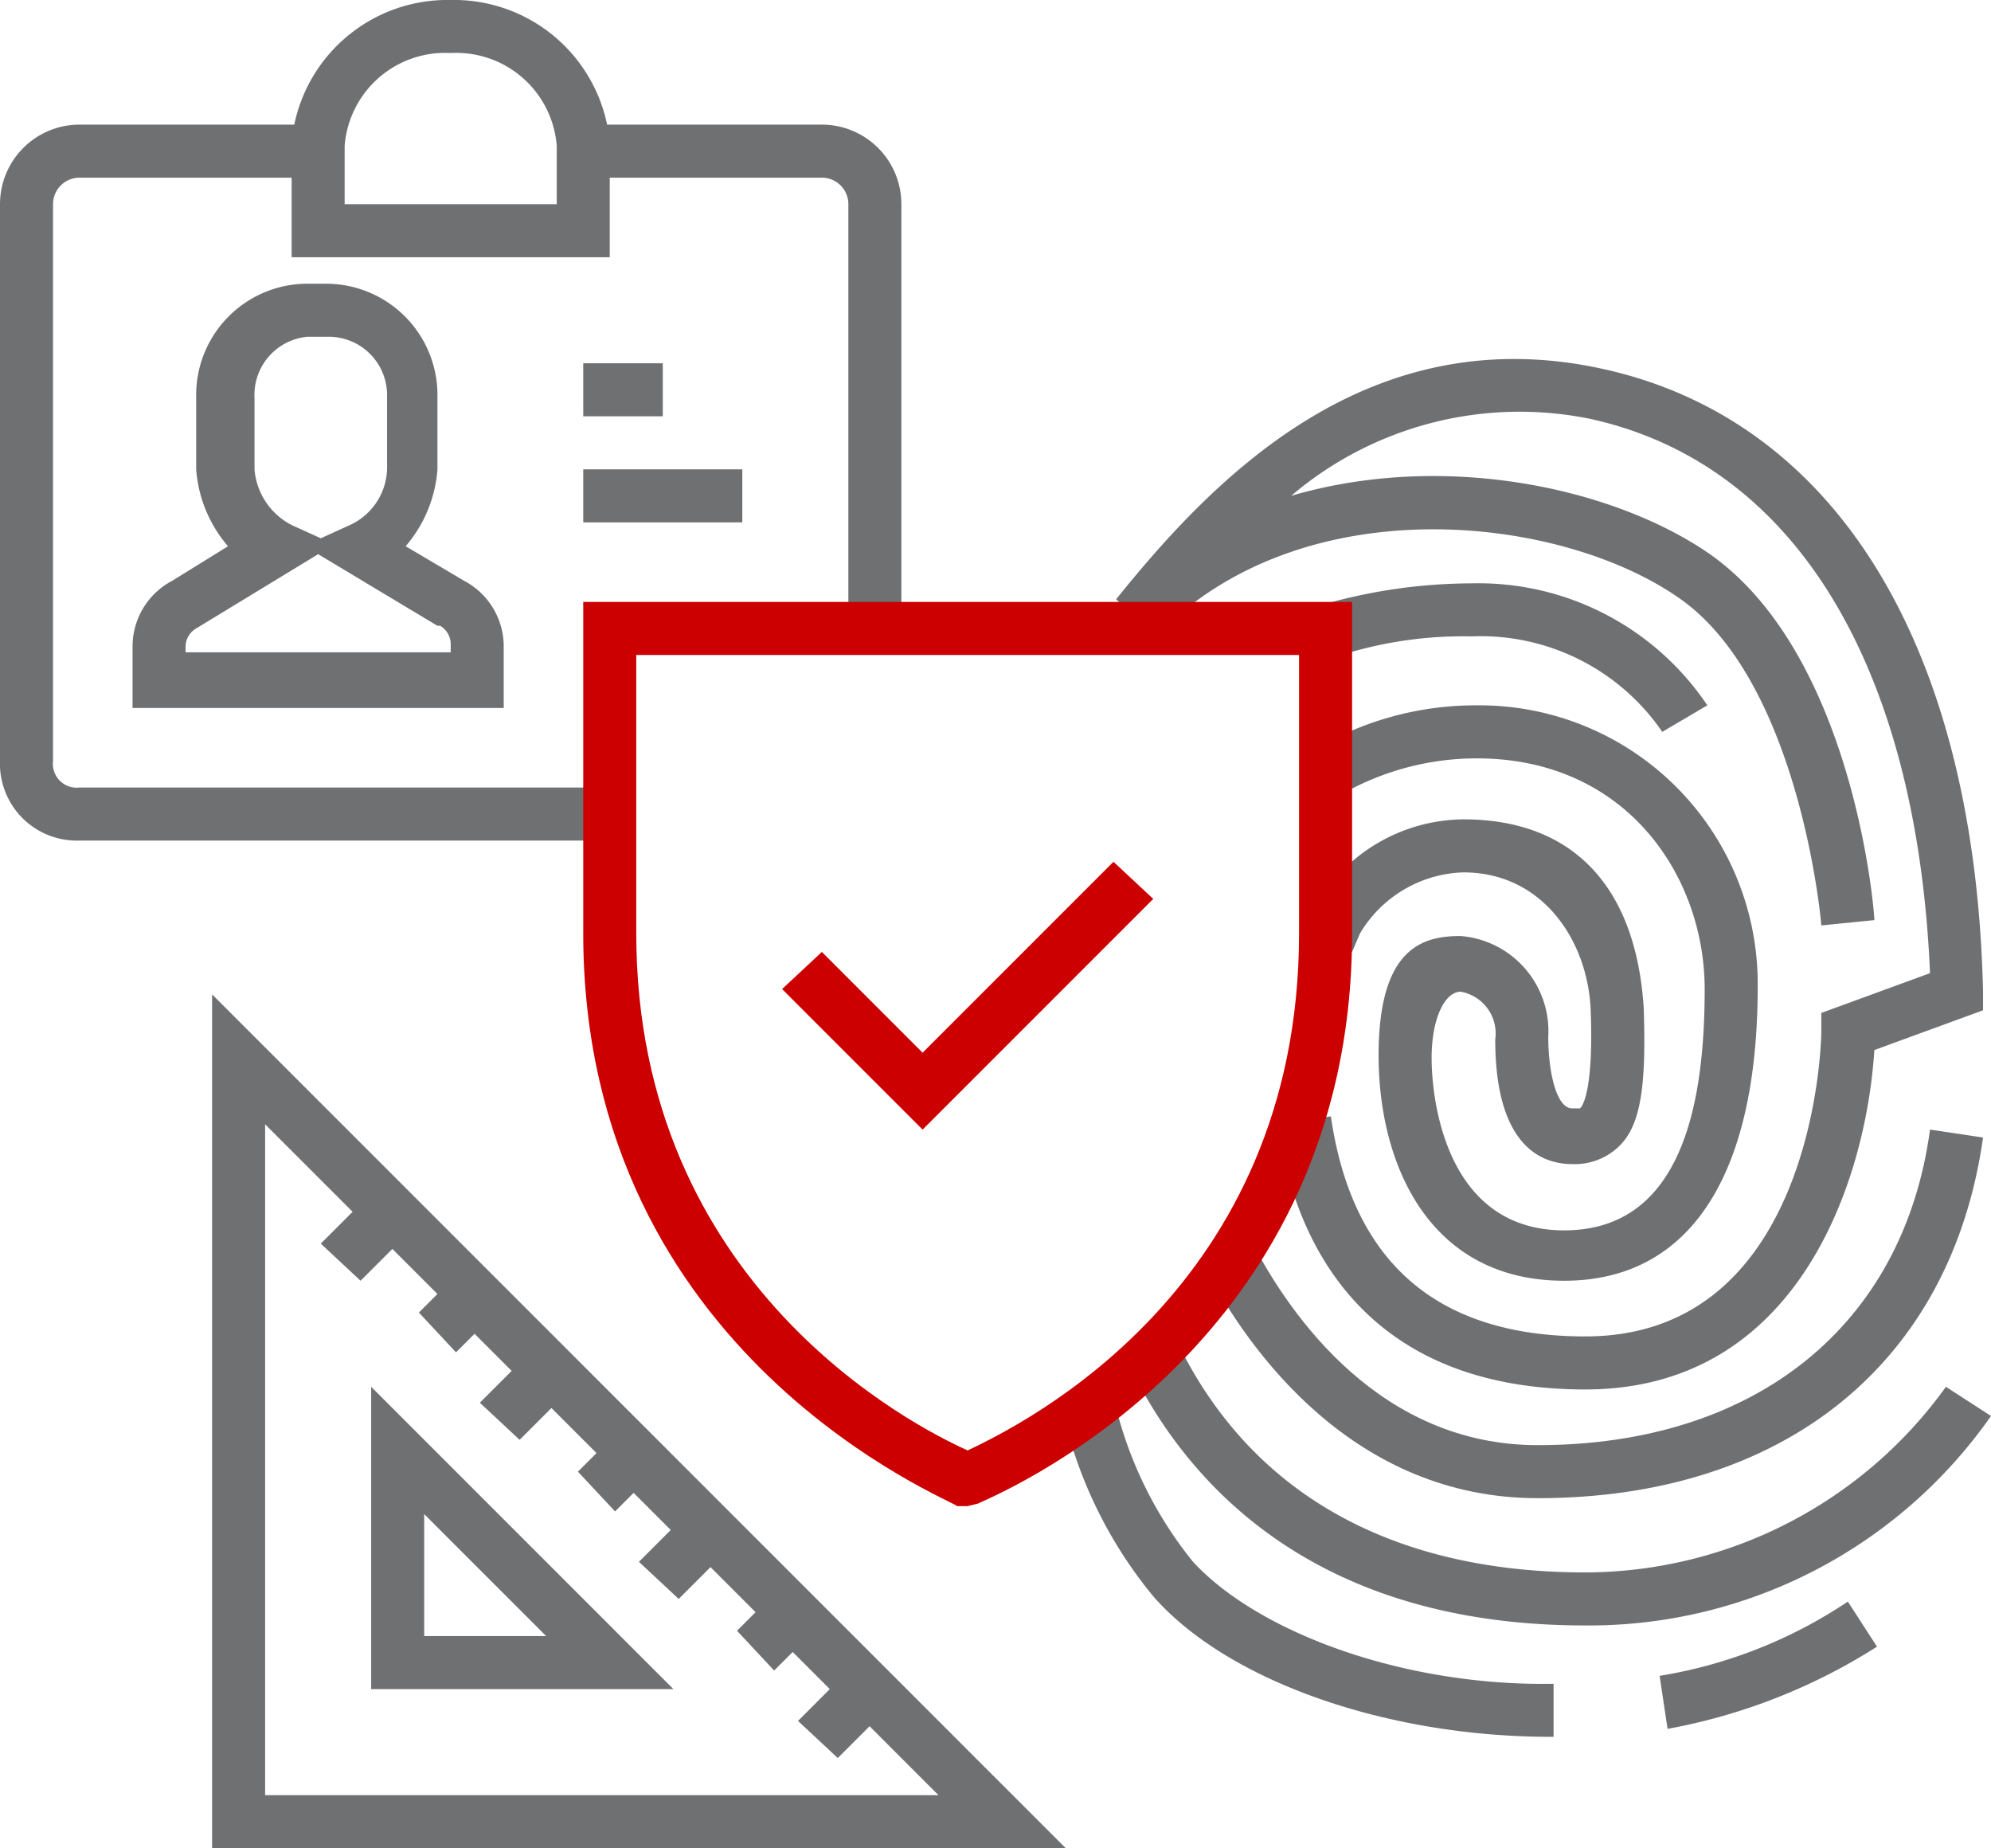
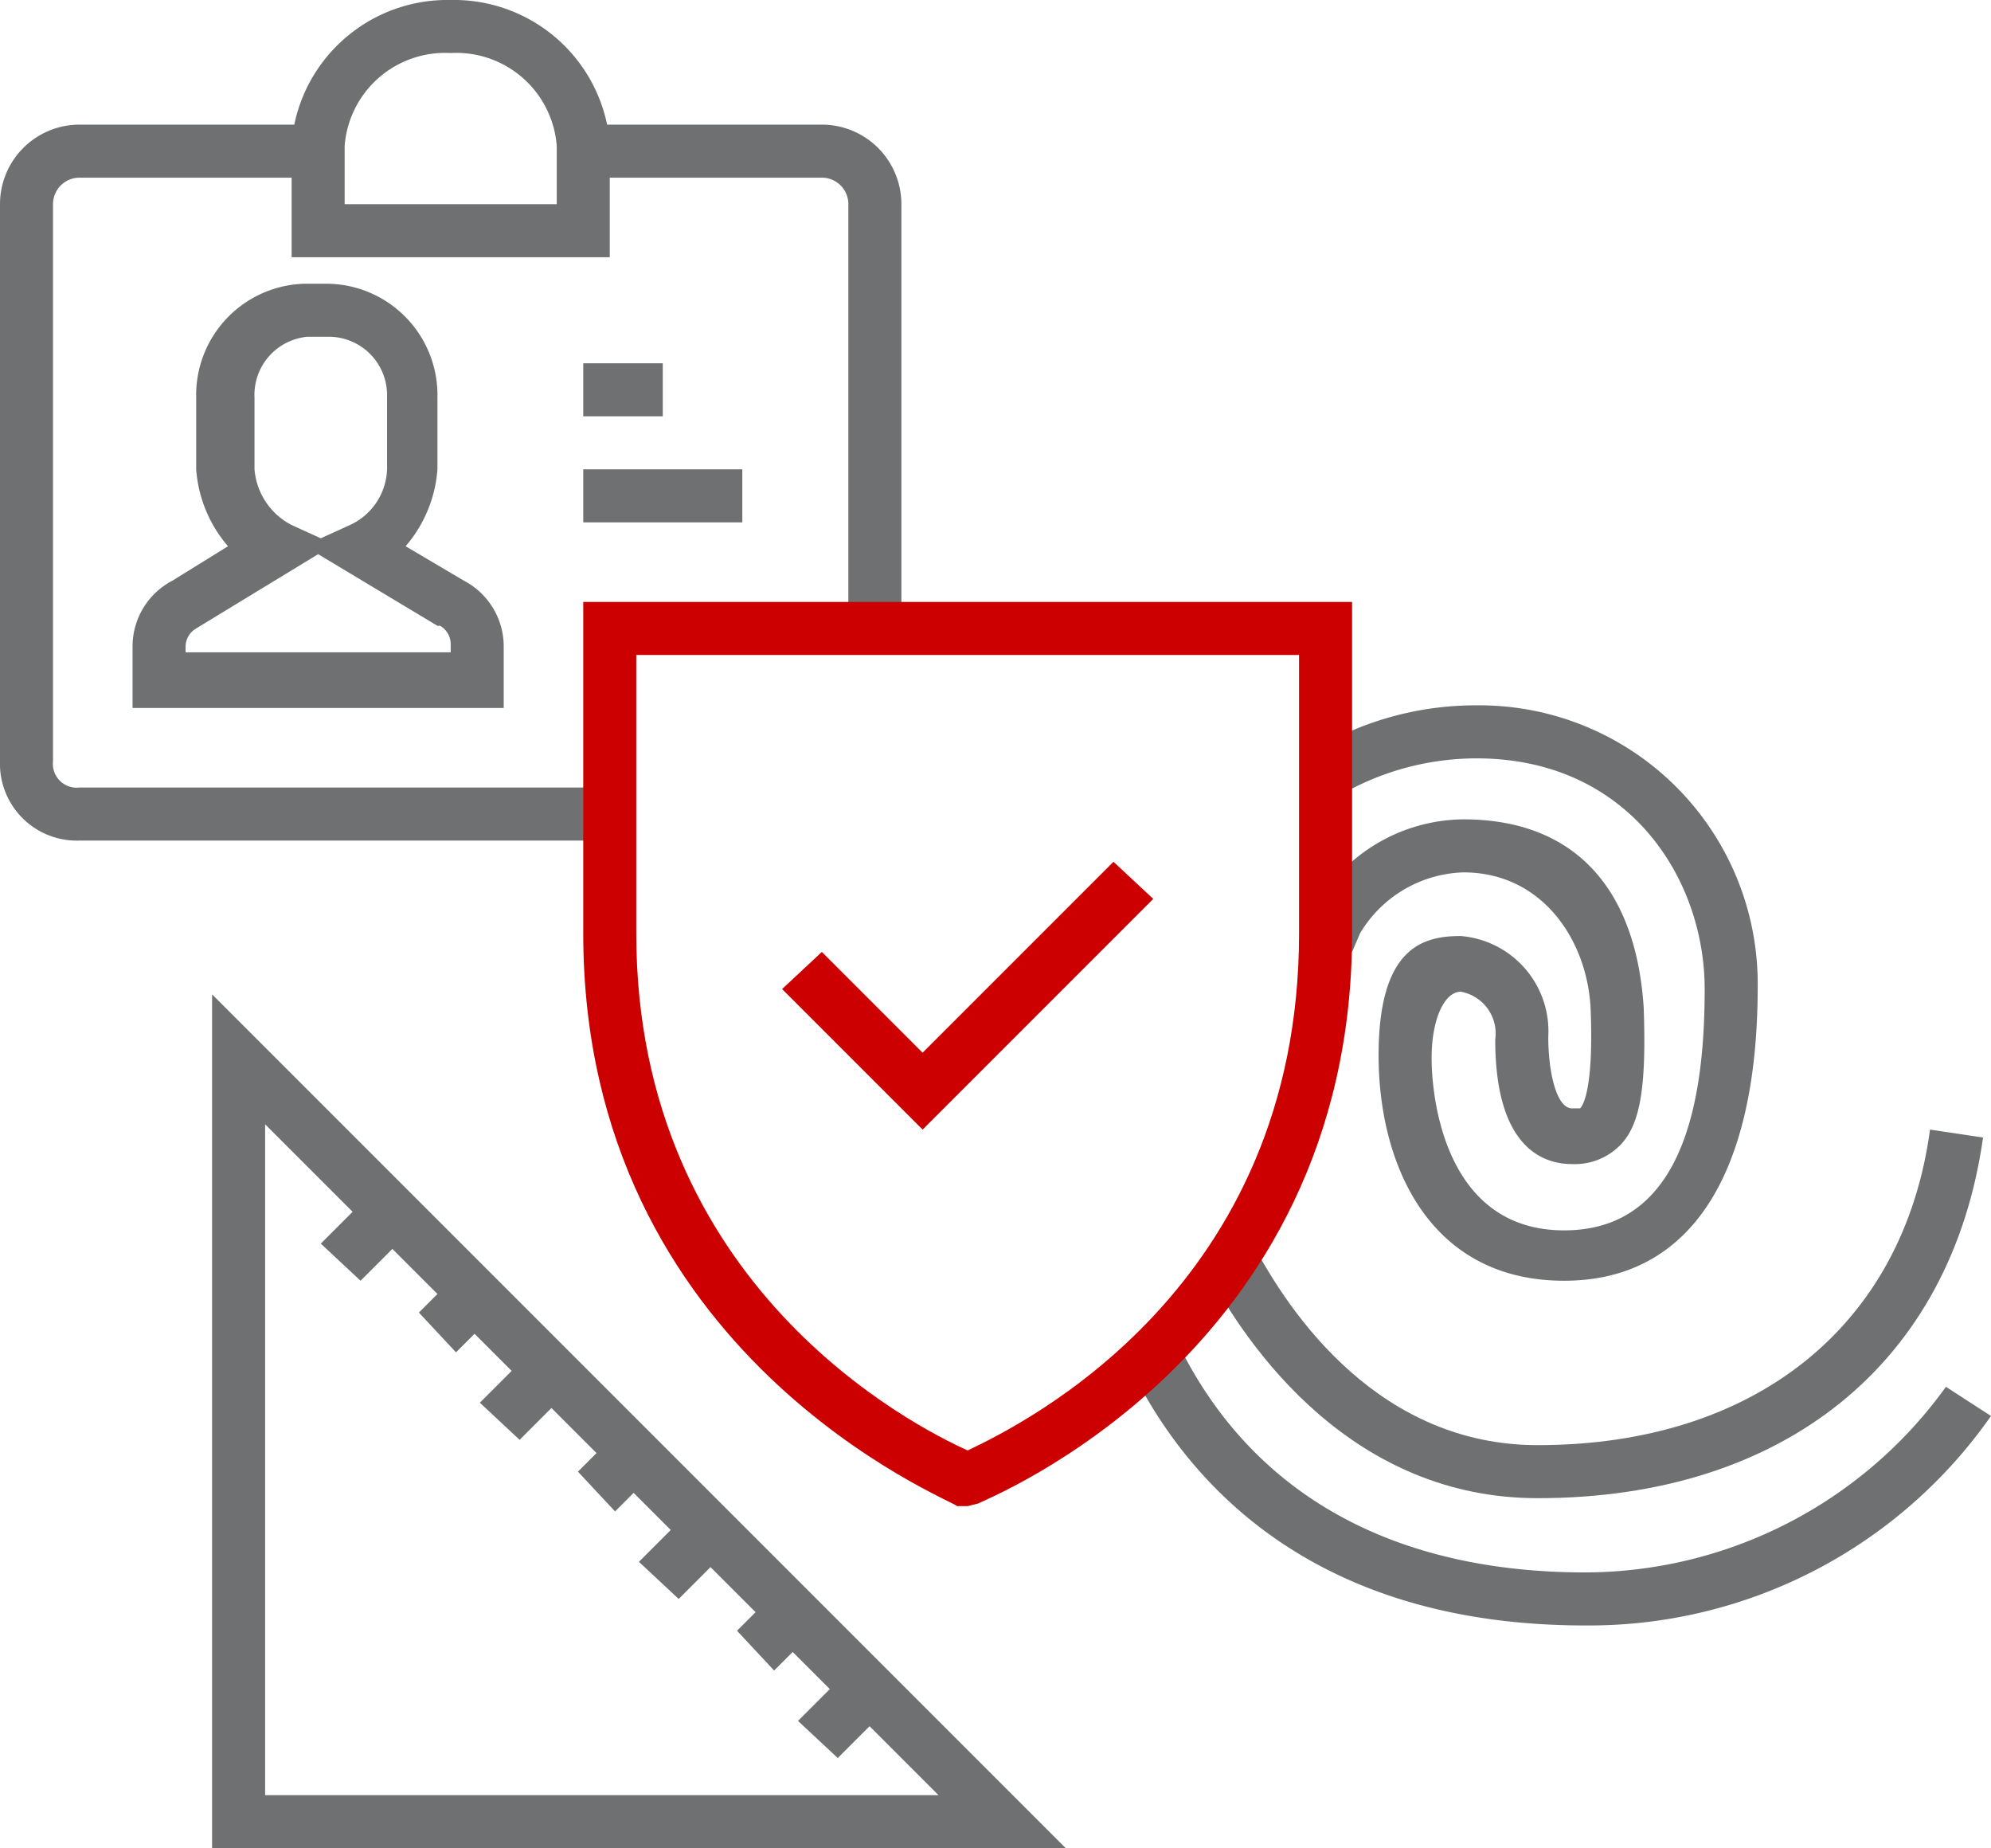
<svg xmlns="http://www.w3.org/2000/svg" viewBox="0 0 75.1 69.7">
  <defs>
    <style>.cls-1{fill:#6f7072;}.cls-2{fill:#c00;}</style>
  </defs>
  <title>rozcestnik_navazna-reseni</title>
  <g id="Vrstva_2" data-name="Vrstva 2">
    <g id="Layer_1" data-name="Layer 1">
      <path class="cls-1" d="M59,48.3c-5.1,0-7-4.4-7-8.5s1.7-4.5,3.1-4.5a3.6,3.6,0,0,1,3.3,3.8c0,1.3.3,2.7.9,2.7h.3c.2-.2.5-1.1.4-3.7s-1.8-5.2-4.8-5.2a4.7,4.7,0,0,0-3.9,2.3l-.3.7-1.8-.9a5.9,5.9,0,0,1,.4-.8,6.5,6.5,0,0,1,5.6-3.3c4.1,0,6.5,2.5,6.8,7.1.1,2.9-.1,4.4-.9,5.2a2.4,2.4,0,0,1-1.8.7c-.9,0-2.9-.4-2.9-4.7a1.6,1.6,0,0,0-1.3-1.8c-.6,0-1.1,1-1.1,2.5s.5,6.5,5,6.5,5.3-4.9,5.3-9.1-2.9-8.7-8.6-8.7a10.3,10.3,0,0,0-5,1.3l-1-1.7a11.9,11.9,0,0,1,6-1.6A10.5,10.5,0,0,1,66.3,37.2C66.3,44.4,63.7,48.3,59,48.3Z" />
-       <path class="cls-1" d="M59.8,52.4c-8.9,0-11.1-6.3-11.6-10l2-.3c.8,5.5,4,8.3,9.6,8.3,8.6,0,8.9-11,8.9-11.5v-.7l4.1-1.5C72.3,25.1,67.7,17.5,60,15.8a13.3,13.3,0,0,0-11.3,2.9c5.8-1.7,12.2-.3,15.8,2.2,5.4,3.8,6.2,13.4,6.2,13.8l-2,.2c0-.1-.8-9.1-5.3-12.3S49.1,18.3,43.6,24l-1.5-1.4C45.8,18,51.6,12,60.4,13.9S74.5,24.3,74.8,37.4v.7l-4.1,1.5C70.4,44.4,67.9,52.4,59.8,52.4Z" />
      <path class="cls-1" d="M58,56.5c-6.9,0-10.9-5.5-12.6-8.8l1.8-.9c1.5,2.9,4.9,7.7,10.8,7.7,8.2,0,13.8-4.5,14.8-11.9l2,.3C73.6,51.4,67.3,56.5,58,56.5Z" />
-       <path class="cls-1" d="M62.7,27.6A8.3,8.3,0,0,0,55.5,24a15.3,15.3,0,0,0-4.9.7l-.7-1.9a20.5,20.5,0,0,1,5.6-.8,10.4,10.4,0,0,1,8.9,4.6Z" />
-       <path class="cls-1" d="M62.9,65.2l-.3-2a17.9,17.9,0,0,0,7.1-2.8l1.1,1.7A22.1,22.1,0,0,1,62.9,65.2Z" />
-       <path class="cls-1" d="M58.5,65.5c-6.2,0-12.2-2.1-15-5.3a16.7,16.7,0,0,1-3.3-6.5l1.9-.6A15.1,15.1,0,0,0,45,58.9c2.5,2.7,8,4.7,13.6,4.6v2Z" />
      <path class="cls-1" d="M59.8,61.3c-10.1,0-14.9-5.2-17.1-9.6l1.8-.9c2.8,5.6,8.1,8.5,15.3,8.5a16.8,16.8,0,0,0,13.6-7l1.7,1.1A18.5,18.5,0,0,1,59.8,61.3Z" />
      <path class="cls-1" d="M31,4.7H22.9A5.9,5.9,0,0,0,17,0a5.9,5.9,0,0,0-5.9,4.7H3a3,3,0,0,0-3,3v21a2.9,2.9,0,0,0,3,3H22.5v-2H3a.9.9,0,0,1-1-1V7.7a1,1,0,0,1,1-1h8v3H23v-3h8a1,1,0,0,1,1,1V23.2h2V7.7A3,3,0,0,0,31,4.7Zm-10,3H13V5.5A3.8,3.8,0,0,1,17,2a3.8,3.8,0,0,1,4,3.5Z" />
      <path class="cls-1" d="M5,24.4v2.3H19V24.4a2.8,2.8,0,0,0-1.5-2.5l-2.2-1.3a5,5,0,0,0,1.2-2.9V15a4.2,4.2,0,0,0-4.2-4.3h-.8A4.2,4.2,0,0,0,7.4,15v2.7a5,5,0,0,0,1.2,2.9L6.5,21.9A2.8,2.8,0,0,0,5,24.4Zm6.6-11.7h.8a2.2,2.2,0,0,1,2.2,2.2v2.8a2.4,2.4,0,0,1-1.4,2.1l-1.1.5-1.1-.5a2.6,2.6,0,0,1-1.4-2.1V15A2.2,2.2,0,0,1,11.6,12.7ZM7,24.4a.8.8,0,0,1,.4-.7L12,20.9l4.5,2.7h.1a.8.8,0,0,1,.4.7v.3H7Z" />
      <rect class="cls-1" x="22" y="13.7" width="3" height="2" />
      <rect class="cls-1" x="22" y="17.7" width="6" height="2" />
      <path class="cls-1" d="M8,37.5V69.7H40.2Zm2,4.9,3.3,3.3-1.2,1.2,1.5,1.4,1.2-1.2,1.7,1.7-.7.7L17.2,51l.7-.7,1.4,1.4-1.2,1.2,1.5,1.4,1.2-1.2,1.7,1.7-.7.7L23.2,57l.7-.7,1.4,1.4-1.2,1.2,1.5,1.4,1.2-1.2,1.7,1.7-.7.7L29.2,63l.7-.7,1.4,1.4-1.2,1.2,1.5,1.4,1.2-1.2,2.6,2.6H10Z" />
-       <path class="cls-1" d="M14,63.7H25.4L14,52.3Zm2-6.6,4.6,4.6H16Z" />
      <path class="cls-2" d="M36.5,56.8h-.4C36,56.6,22,51.2,22,35.2V22.7H51V35.2c0,16-14,21.4-14.1,21.5ZM24,24.7V35.2c0,13.3,10.5,18.6,12.5,19.5,2.1-1,12.5-6.1,12.5-19.5V24.7Z" />
      <polygon class="cls-2" points="34.8 42.6 29.5 37.3 31 35.9 34.8 39.7 42 32.5 43.5 33.9 34.8 42.6" />
    </g>
  </g>
</svg>